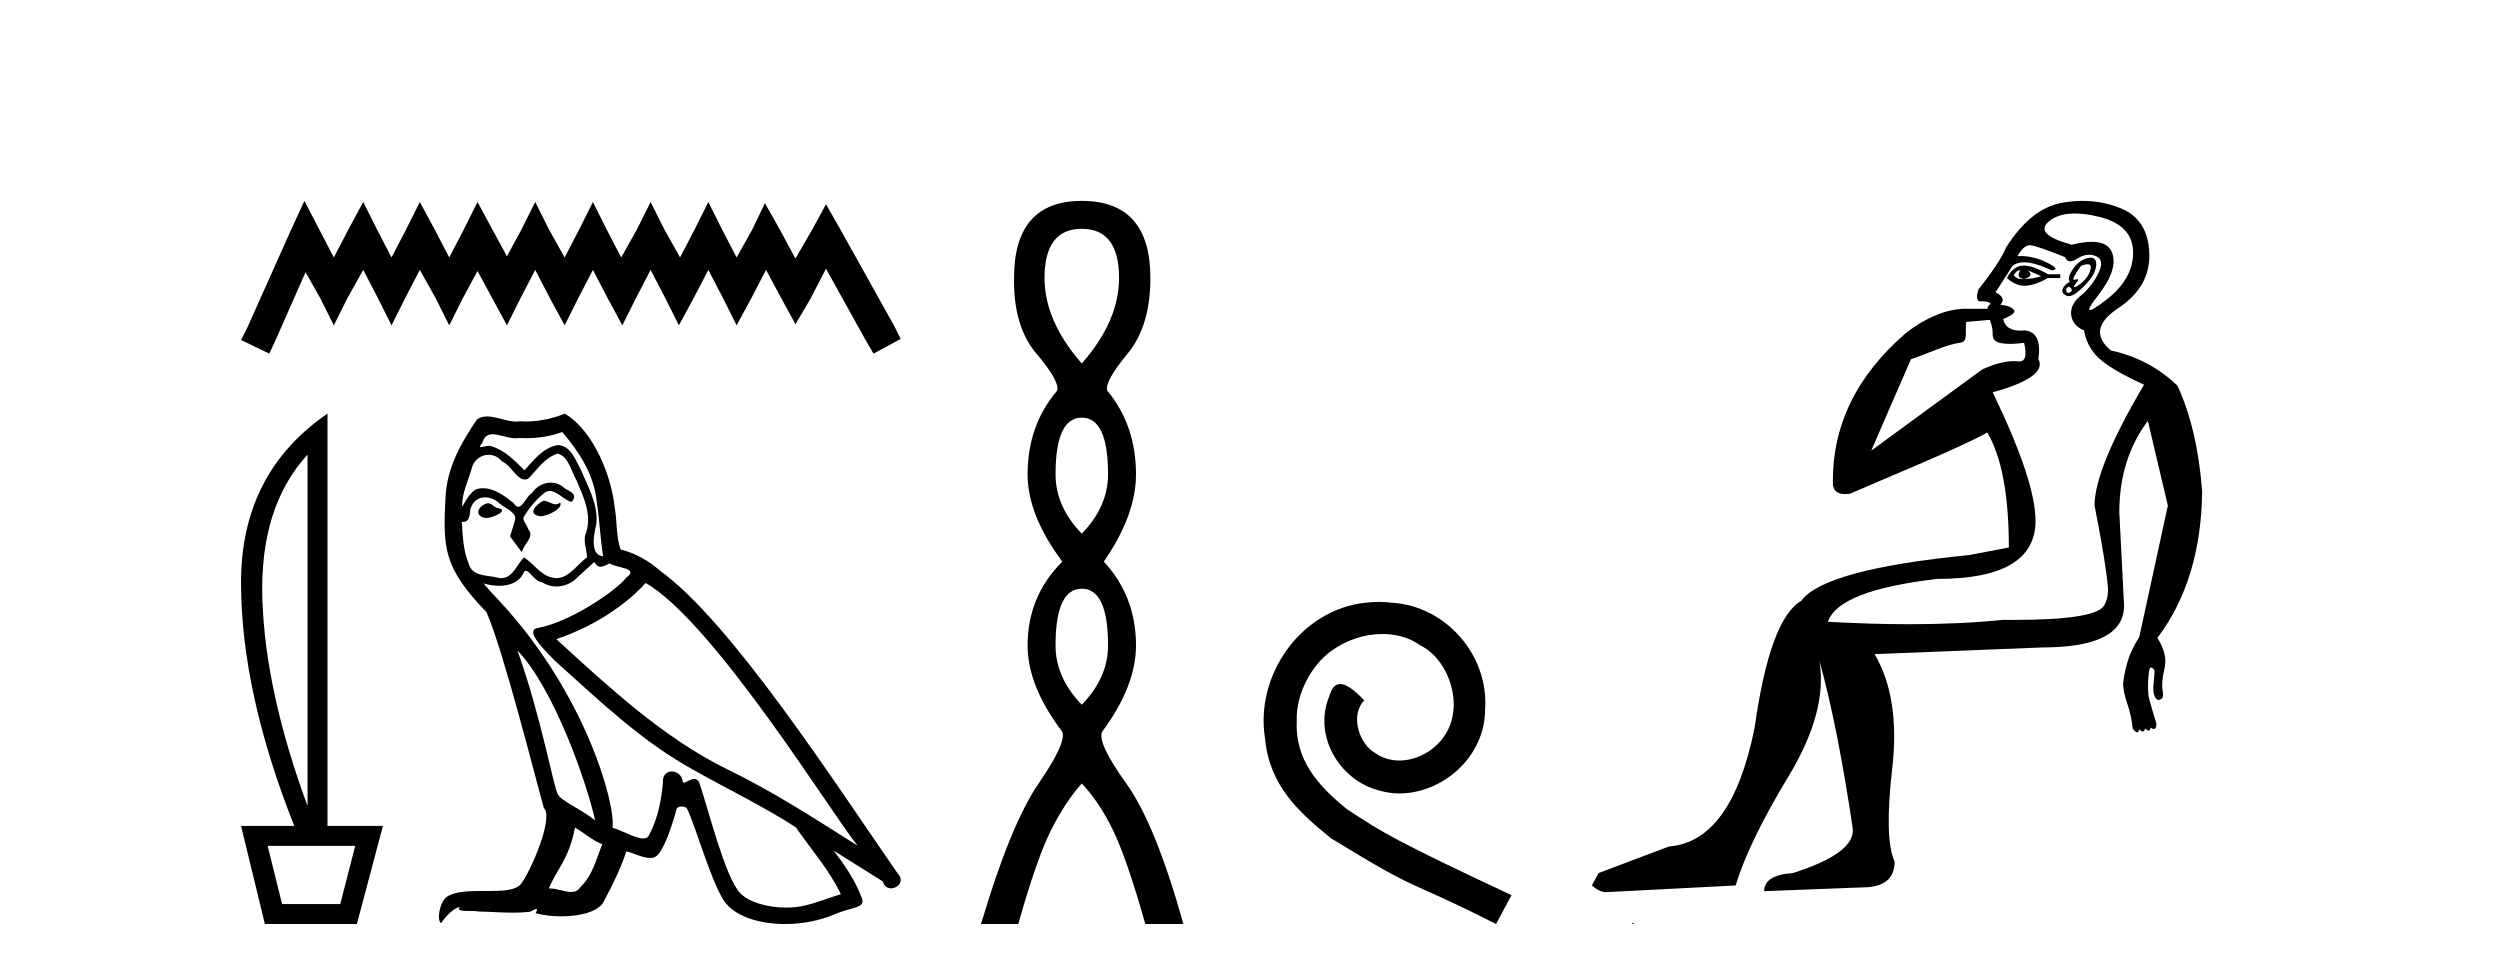
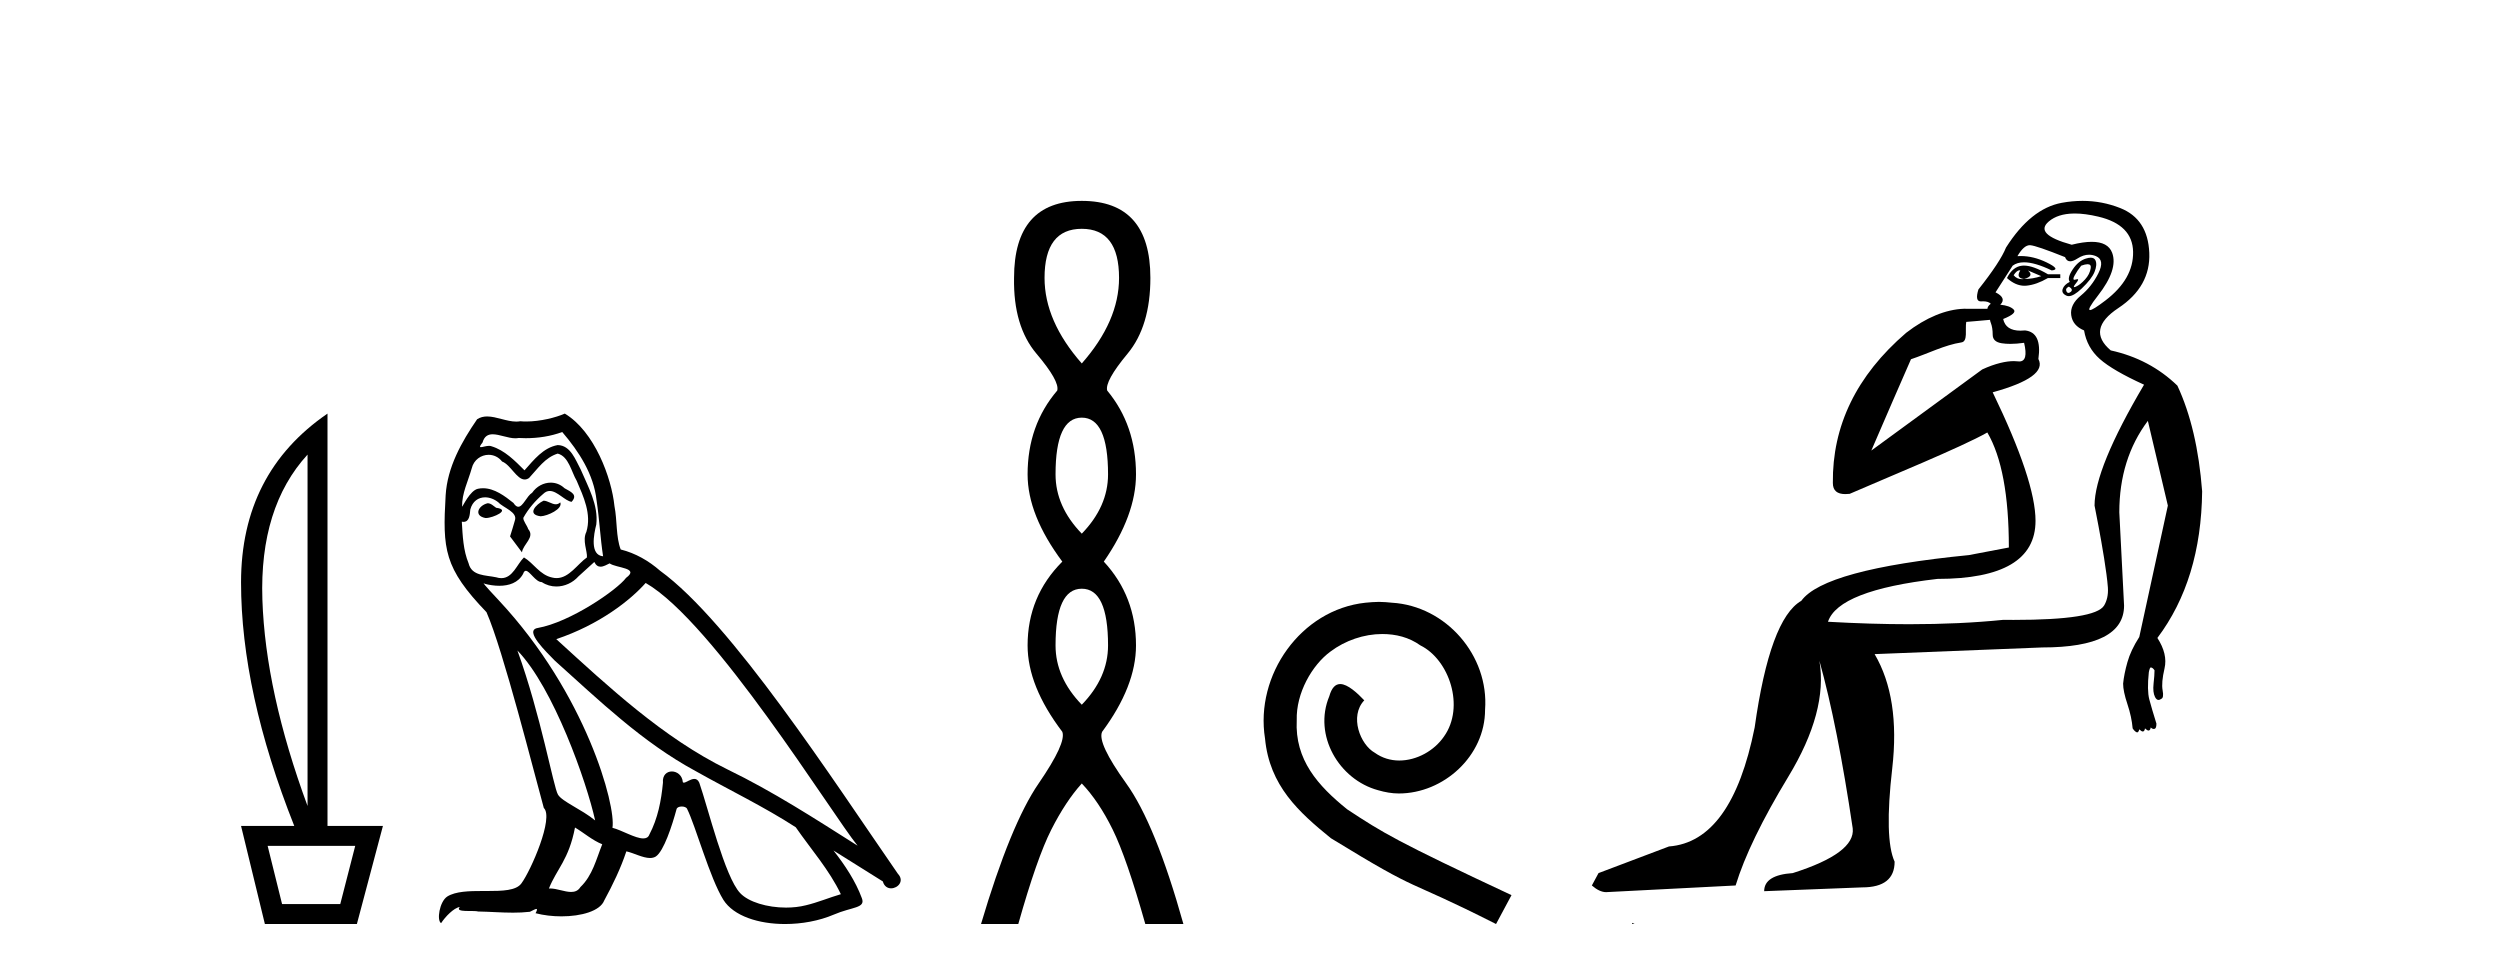
<svg xmlns="http://www.w3.org/2000/svg" width="105.0" height="41.0">
-   <path d="M 12.785 8.437 L 12.215 9.672 L 10.409 13.712 L 10.124 14.282 L 11.312 14.852 L 11.597 14.234 L 12.833 11.431 L 13.451 12.524 L 14.021 13.664 L 14.591 12.524 L 15.256 11.336 L 15.874 12.524 L 16.444 13.664 L 17.015 12.524 L 17.632 11.336 L 18.298 12.524 L 18.868 13.664 L 19.438 12.524 L 20.056 11.383 L 20.674 12.524 L 21.291 13.664 L 21.862 12.524 L 22.479 11.336 L 23.097 12.524 L 23.715 13.664 L 24.285 12.524 L 24.903 11.336 L 25.521 12.524 L 26.138 13.664 L 26.709 12.524 L 27.326 11.336 L 27.944 12.524 L 28.514 13.664 L 29.132 12.524 L 29.75 11.336 L 30.368 12.524 L 30.938 13.664 L 31.556 12.524 L 32.174 11.336 L 32.839 12.571 L 33.409 13.617 L 34.027 12.571 L 34.692 11.288 L 36.355 14.282 L 36.688 14.852 L 37.828 14.234 L 37.543 13.664 L 35.262 9.577 L 34.692 8.579 L 34.122 9.625 L 33.409 10.86 L 32.744 9.625 L 32.126 8.532 L 31.603 9.625 L 30.938 10.813 L 30.32 9.625 L 29.75 8.484 L 29.18 9.625 L 28.562 10.813 L 27.897 9.625 L 27.326 8.484 L 26.756 9.625 L 26.091 10.813 L 25.473 9.625 L 24.903 8.484 L 24.333 9.625 L 23.715 10.813 L 23.05 9.625 L 22.479 8.484 L 21.909 9.625 L 21.291 10.765 L 20.674 9.625 L 20.056 8.484 L 19.486 9.625 L 18.868 10.813 L 18.25 9.625 L 17.632 8.484 L 17.062 9.625 L 16.444 10.813 L 15.827 9.625 L 15.256 8.484 L 14.639 9.625 L 14.021 10.813 L 13.403 9.625 L 12.785 8.437 Z" style="fill:#000000;stroke:none" />
-   <path d="M 12.917 19.093 L 12.917 33.851 Q 11.148 29.056 11.02 25.18 Q 10.892 21.305 12.917 19.093 ZM 14.919 35.527 L 14.291 37.971 L 11.847 37.971 L 11.241 35.527 ZM 13.755 17.371 Q 10.124 19.861 10.124 24.459 Q 10.124 29.056 12.359 34.689 L 10.124 34.689 L 11.125 38.809 L 14.989 38.809 L 16.083 34.689 L 13.755 34.689 L 13.755 17.371 Z" style="fill:#000000;stroke:none" />
+   <path d="M 12.917 19.093 L 12.917 33.851 Q 11.148 29.056 11.02 25.18 Q 10.892 21.305 12.917 19.093 ZM 14.919 35.527 L 14.291 37.971 L 11.847 37.971 L 11.241 35.527 M 13.755 17.371 Q 10.124 19.861 10.124 24.459 Q 10.124 29.056 12.359 34.689 L 10.124 34.689 L 11.125 38.809 L 14.989 38.809 L 16.083 34.689 L 13.755 34.689 L 13.755 17.371 Z" style="fill:#000000;stroke:none" />
  <path d="M 22.828 21.029 C 22.506 21.184 22.113 21.613 22.709 21.684 C 22.995 21.672 23.65 21.374 23.531 21.1 L 23.531 21.1 C 23.469 21.159 23.406 21.18 23.343 21.18 C 23.174 21.18 23.001 21.029 22.828 21.029 ZM 20.48 21.136 C 20.087 21.231 19.884 21.66 20.385 21.756 C 20.393 21.756 20.402 21.757 20.411 21.757 C 20.699 21.757 21.484 21.408 20.838 21.327 C 20.731 21.255 20.623 21.136 20.48 21.136 ZM 23.614 18.145 C 24.317 18.967 24.937 19.921 25.056 21.017 C 25.175 21.803 25.211 22.59 25.33 23.364 C 24.77 23.317 24.937 22.447 25.044 22.03 C 25.139 21.208 24.699 20.445 24.389 19.718 C 24.174 19.325 23.972 18.705 23.424 18.693 C 22.816 18.801 22.423 19.313 22.029 19.754 C 21.624 19.349 21.195 18.908 20.635 18.741 C 20.606 18.73 20.573 18.726 20.538 18.726 C 20.413 18.726 20.266 18.781 20.198 18.781 C 20.14 18.781 20.141 18.74 20.266 18.586 C 20.341 18.319 20.499 18.24 20.693 18.24 C 20.977 18.24 21.339 18.408 21.645 18.408 C 21.691 18.408 21.736 18.404 21.779 18.395 C 21.88 18.401 21.981 18.404 22.081 18.404 C 22.602 18.404 23.125 18.325 23.614 18.145 ZM 23.424 19.051 C 23.888 19.17 23.996 19.813 24.222 20.195 C 24.508 20.862 24.853 21.589 24.627 22.34 C 24.448 22.697 24.675 23.15 24.651 23.412 C 24.253 23.691 23.904 24.28 23.377 24.28 C 23.319 24.28 23.259 24.273 23.197 24.258 C 22.673 24.151 22.411 23.65 22.006 23.412 C 21.712 23.695 21.539 24.282 21.056 24.282 C 20.989 24.282 20.917 24.271 20.838 24.246 C 20.397 24.151 19.813 24.199 19.682 23.662 C 19.455 23.114 19.432 22.506 19.396 21.911 L 19.396 21.911 C 19.422 21.916 19.446 21.918 19.469 21.918 C 19.71 21.918 19.732 21.638 19.753 21.398 C 19.846 21.049 20.096 20.888 20.373 20.888 C 20.561 20.888 20.76 20.961 20.933 21.1 C 21.136 21.327 21.755 21.505 21.624 21.863 C 21.565 22.077 21.493 22.304 21.422 22.53 L 21.922 23.198 C 21.97 22.852 22.482 22.566 22.184 22.22 C 22.137 22.066 21.958 21.863 21.982 21.744 C 22.196 21.362 22.482 21.029 22.816 20.743 C 22.906 20.655 22.997 20.621 23.089 20.621 C 23.409 20.621 23.73 21.039 24.007 21.077 C 24.281 20.779 23.984 20.659 23.71 20.505 C 23.54 20.344 23.335 20.271 23.13 20.271 C 22.832 20.271 22.535 20.427 22.351 20.695 C 22.125 20.831 21.967 21.284 21.768 21.284 C 21.706 21.284 21.639 21.239 21.565 21.124 C 21.201 20.833 20.765 20.506 20.288 20.506 C 20.218 20.506 20.147 20.513 20.075 20.528 C 19.738 20.598 19.435 21.28 19.409 21.28 C 19.409 21.28 19.408 21.28 19.408 21.279 C 19.396 20.719 19.658 20.219 19.813 19.67 C 19.899 19.31 20.208 19.102 20.523 19.102 C 20.729 19.102 20.937 19.191 21.088 19.384 C 21.443 19.516 21.703 20.139 22.036 20.139 C 22.095 20.139 22.156 20.12 22.22 20.076 C 22.589 19.682 22.887 19.218 23.424 19.051 ZM 21.731 27.321 C 23.245 28.882 24.639 32.838 24.996 34.458 C 24.413 33.982 23.614 33.672 23.435 33.374 C 23.245 33.064 22.72 30.049 21.731 27.321 ZM 27.118 24.484 C 29.977 26.129 34.958 34.22 36.019 35.519 C 34.231 34.387 32.468 33.243 30.549 32.313 C 27.856 30.991 25.557 28.846 23.364 26.844 C 25.175 26.236 26.474 25.211 27.118 24.484 ZM 24.15 34.756 C 24.532 34.983 24.877 35.292 25.294 35.459 C 25.044 36.079 24.889 36.77 24.377 37.258 C 24.281 37.413 24.143 37.462 23.986 37.462 C 23.715 37.462 23.386 37.316 23.111 37.316 C 23.091 37.316 23.073 37.317 23.054 37.318 C 23.388 36.484 23.888 36.115 24.15 34.756 ZM 24.961 23.603 C 25.033 23.752 25.125 23.801 25.223 23.801 C 25.351 23.801 25.489 23.716 25.604 23.662 C 25.89 23.865 26.879 23.841 26.295 24.27 C 25.926 24.77 23.952 26.135 22.58 26.376 C 21.988 26.48 22.983 27.416 23.304 27.749 C 25.163 29.418 26.986 31.181 29.215 32.385 C 30.609 33.171 32.075 33.874 33.421 34.744 C 34.065 35.674 34.827 36.532 35.316 37.556 C 34.827 37.699 34.351 37.902 33.85 38.021 C 33.586 38.088 33.3 38.119 33.013 38.119 C 32.226 38.119 31.435 37.884 31.086 37.509 C 30.442 36.83 29.739 33.934 29.37 32.873 C 29.317 32.754 29.243 32.714 29.162 32.714 C 29.001 32.714 28.814 32.872 28.722 32.872 C 28.703 32.872 28.688 32.865 28.679 32.85 C 28.655 32.556 28.429 32.401 28.218 32.401 C 28.009 32.401 27.815 32.553 27.844 32.873 C 27.773 33.624 27.63 34.375 27.272 35.054 C 27.229 35.17 27.137 35.214 27.017 35.214 C 26.678 35.214 26.11 34.865 25.723 34.768 C 25.878 33.851 24.627 29.156 20.957 25.223 C 20.829 25.084 20.269 24.495 20.318 24.495 C 20.324 24.495 20.338 24.503 20.361 24.52 C 20.549 24.569 20.761 24.603 20.97 24.603 C 21.372 24.603 21.766 24.479 21.97 24.103 C 22.001 24.01 22.04 23.974 22.085 23.974 C 22.248 23.974 22.495 24.449 22.756 24.449 C 22.946 24.575 23.157 24.633 23.368 24.633 C 23.714 24.633 24.056 24.477 24.293 24.21 C 24.52 24.008 24.734 23.805 24.961 23.603 ZM 23.721 17.371 C 23.347 17.537 22.691 17.703 22.102 17.703 C 22.017 17.703 21.932 17.7 21.851 17.692 C 21.795 17.702 21.738 17.707 21.681 17.707 C 21.28 17.707 20.848 17.491 20.46 17.491 C 20.312 17.491 20.17 17.523 20.039 17.609 C 19.384 18.562 18.788 19.623 18.717 20.802 C 18.586 23.066 18.645 23.853 20.433 25.712 C 21.136 27.309 22.446 32.516 22.84 33.934 C 23.269 34.339 22.303 36.555 21.898 37.104 C 21.678 37.407 21.097 37.422 20.473 37.422 C 20.405 37.422 20.337 37.422 20.268 37.422 C 19.707 37.422 19.139 37.434 18.788 37.652 C 18.455 37.866 18.335 38.665 18.526 38.772 C 18.705 38.498 19.062 38.128 19.313 38.093 L 19.313 38.093 C 19.074 38.343 19.908 38.224 20.087 38.283 C 20.569 38.291 21.056 38.332 21.546 38.332 C 21.782 38.332 22.019 38.322 22.256 38.295 C 22.363 38.248 22.478 38.175 22.528 38.175 C 22.567 38.175 22.567 38.219 22.494 38.355 C 22.831 38.443 23.21 38.487 23.581 38.487 C 24.414 38.487 25.205 38.264 25.378 37.819 C 25.735 37.163 26.069 36.472 26.307 35.757 C 26.611 35.822 26.994 36.036 27.301 36.036 C 27.39 36.036 27.474 36.017 27.546 35.972 C 27.88 35.745 28.226 34.685 28.416 33.982 C 28.435 33.909 28.534 33.873 28.634 33.873 C 28.731 33.873 28.828 33.906 28.857 33.97 C 29.215 34.685 29.811 36.877 30.383 37.795 C 30.814 38.475 31.86 38.809 32.973 38.809 C 33.674 38.809 34.401 38.677 35.018 38.414 C 35.792 38.081 36.364 38.152 36.198 37.723 C 35.935 37.008 35.483 36.329 35.006 35.721 L 35.006 35.721 C 35.697 36.15 36.388 36.591 37.079 37.02 C 37.136 37.228 37.28 37.31 37.426 37.31 C 37.708 37.31 38.001 37.004 37.711 36.698 C 35.006 32.79 30.704 26.129 27.725 23.972 C 27.249 23.555 26.689 23.233 26.069 23.078 C 25.866 22.554 25.926 21.851 25.807 21.255 C 25.688 20.076 24.973 18.121 23.721 17.371 Z" style="fill:#000000;stroke:none" />
  <path d="M 45.435 9.61 Q 47 9.61 47 11.673 Q 47 13.487 45.435 15.265 Q 43.871 13.487 43.871 11.673 Q 43.871 9.61 45.435 9.61 ZM 45.435 17.541 Q 46.538 17.541 46.538 19.924 Q 46.538 21.276 45.435 22.414 Q 44.333 21.276 44.333 19.924 Q 44.333 17.541 45.435 17.541 ZM 45.435 24.726 Q 46.538 24.726 46.538 27.108 Q 46.538 28.46 45.435 29.598 Q 44.333 28.46 44.333 27.108 Q 44.333 24.726 45.435 24.726 ZM 45.435 8.437 Q 42.59 8.437 42.59 11.673 Q 42.555 13.7 43.533 14.856 Q 44.511 16.012 44.404 16.403 Q 43.159 17.862 43.159 19.924 Q 43.159 21.631 44.617 23.588 Q 43.159 25.046 43.159 27.108 Q 43.159 28.816 44.617 30.736 Q 44.795 31.198 43.622 32.906 Q 42.448 34.613 41.203 38.809 L 42.768 38.809 Q 43.55 36.035 44.155 34.844 Q 44.76 33.652 45.435 32.906 Q 46.147 33.652 46.734 34.844 Q 47.32 36.035 48.103 38.809 L 49.703 38.809 Q 48.53 34.613 47.303 32.906 Q 46.076 31.198 46.289 30.736 Q 47.712 28.816 47.712 27.108 Q 47.712 25.046 46.36 23.588 Q 47.712 21.631 47.712 19.924 Q 47.712 17.862 46.502 16.403 Q 46.396 16.012 47.356 14.856 Q 48.316 13.7 48.316 11.673 Q 48.316 8.437 45.435 8.437 Z" style="fill:#000000;stroke:none" />
  <path d="M 57.914 25.279 C 57.726 25.279 57.538 25.297 57.35 25.314 C 54.634 25.604 52.704 28.354 53.131 31.019 C 53.319 33.001 54.549 34.111 55.898 35.205 C 59.913 37.665 58.785 36.759 62.834 38.809 L 63.483 37.596 C 58.666 35.341 58.085 34.983 56.582 33.992 C 55.352 33.001 54.378 31.908 54.463 30.251 C 54.429 29.106 55.112 27.927 55.881 27.364 C 56.496 26.902 57.282 26.629 58.051 26.629 C 58.632 26.629 59.178 26.766 59.657 27.107 C 60.869 27.705 61.536 29.687 60.647 30.934 C 60.237 31.532 59.503 31.942 58.768 31.942 C 58.409 31.942 58.051 31.839 57.743 31.617 C 57.128 31.276 56.667 30.08 57.299 29.414 C 57.009 29.106 56.599 28.73 56.291 28.73 C 56.086 28.73 55.932 28.884 55.83 29.243 C 55.147 30.883 56.24 32.745 57.88 33.189 C 58.17 33.274 58.461 33.326 58.751 33.326 C 60.63 33.326 62.373 31.754 62.373 29.807 C 62.544 27.534 60.733 25.45 58.461 25.314 C 58.29 25.297 58.102 25.279 57.914 25.279 Z" style="fill:#000000;stroke:none" />
  <path d="M 84.817 11.353 C 84.818 11.353 84.82 11.353 84.821 11.353 C 84.832 11.353 84.842 11.355 84.852 11.358 C 84.719 11.572 84.772 11.692 85.012 11.718 C 85.305 11.638 85.359 11.518 85.172 11.358 L 85.172 11.358 C 85.359 11.438 85.545 11.518 85.732 11.598 C 85.492 11.678 85.252 11.718 85.012 11.718 C 84.981 11.723 84.951 11.725 84.922 11.725 C 84.778 11.725 84.661 11.67 84.572 11.558 C 84.663 11.421 84.745 11.353 84.817 11.353 ZM 85.007 11.155 C 84.981 11.155 84.956 11.156 84.932 11.158 C 84.665 11.185 84.452 11.358 84.292 11.678 C 84.532 11.894 84.778 12.002 85.028 12.002 C 85.056 12.002 85.084 12.001 85.112 11.998 C 85.392 11.971 85.692 11.865 86.012 11.678 L 86.532 11.678 L 86.532 11.518 L 86.012 11.518 C 85.601 11.277 85.267 11.155 85.009 11.155 C 85.009 11.155 85.008 11.155 85.007 11.155 ZM 87.677 11.097 C 87.783 11.097 87.828 11.151 87.811 11.258 C 87.785 11.432 87.705 11.591 87.571 11.738 C 87.438 11.885 87.311 11.985 87.191 12.038 C 87.159 12.052 87.136 12.059 87.121 12.059 C 87.08 12.059 87.103 12.005 87.191 11.898 C 87.286 11.783 87.306 11.725 87.252 11.725 C 87.237 11.725 87.217 11.729 87.191 11.738 C 87.166 11.747 87.145 11.751 87.128 11.751 C 87.067 11.751 87.069 11.693 87.131 11.578 C 87.211 11.431 87.304 11.291 87.411 11.158 C 87.521 11.118 87.609 11.098 87.674 11.097 C 87.675 11.097 87.676 11.097 87.677 11.097 ZM 86.892 12.038 C 87.025 12.118 87.052 12.191 86.972 12.258 C 86.935 12.288 86.903 12.303 86.875 12.303 C 86.841 12.303 86.813 12.281 86.792 12.238 C 86.752 12.158 86.785 12.091 86.892 12.038 ZM 87.809 10.823 C 87.753 10.823 87.687 10.835 87.611 10.859 C 87.398 10.925 87.211 11.078 87.052 11.318 C 86.892 11.558 86.851 11.731 86.931 11.838 C 86.771 11.918 86.672 12.018 86.632 12.138 C 86.592 12.258 86.645 12.351 86.792 12.418 C 86.821 12.431 86.853 12.438 86.888 12.438 C 87.026 12.438 87.207 12.331 87.431 12.118 C 87.711 11.852 87.891 11.618 87.971 11.418 C 88.051 11.218 88.064 11.058 88.011 10.938 C 87.978 10.863 87.913 10.825 87.817 10.823 C 87.815 10.823 87.812 10.823 87.809 10.823 ZM 87.138 8.967 C 87.429 8.967 87.76 9.011 88.131 9.099 C 89.091 9.326 89.577 9.819 89.59 10.578 C 89.604 11.338 89.217 12.018 88.431 12.618 C 88.077 12.888 87.861 13.023 87.782 13.023 C 87.686 13.023 87.796 12.821 88.111 12.418 C 88.684 11.685 88.884 11.085 88.711 10.619 C 88.596 10.311 88.311 10.157 87.853 10.157 C 87.618 10.157 87.337 10.197 87.011 10.279 C 85.945 9.985 85.625 9.659 86.052 9.299 C 86.305 9.086 86.652 8.975 87.093 8.968 C 87.108 8.968 87.123 8.967 87.138 8.967 ZM 83.581 13.433 C 83.584 13.471 83.594 13.512 83.613 13.558 C 83.666 13.691 83.693 13.858 83.693 14.058 C 83.693 14.258 83.819 14.377 84.072 14.417 C 84.181 14.434 84.301 14.443 84.433 14.443 C 84.606 14.443 84.799 14.428 85.012 14.398 L 85.012 14.398 C 85.136 14.92 85.069 15.181 84.81 15.181 C 84.792 15.181 84.773 15.18 84.752 15.177 C 84.701 15.17 84.644 15.167 84.581 15.167 C 84.267 15.167 83.811 15.258 83.253 15.517 L 78.595 18.924 C 79.24 17.419 79.804 16.136 80.261 15.088 C 80.986 14.846 81.681 14.487 82.381 14.381 C 82.66 14.339 82.528 13.834 82.582 13.52 C 82.654 13.519 83.214 13.464 83.581 13.433 ZM 85.251 10.298 C 85.253 10.298 85.254 10.298 85.256 10.298 C 85.261 10.298 85.267 10.298 85.272 10.299 C 85.445 10.312 85.932 10.479 86.732 10.799 C 86.776 10.916 86.848 10.975 86.949 10.975 C 87.031 10.975 87.132 10.936 87.251 10.859 C 87.416 10.751 87.579 10.698 87.739 10.698 C 87.837 10.698 87.935 10.718 88.031 10.758 C 88.284 10.865 88.318 11.105 88.131 11.479 C 87.945 11.852 87.698 12.165 87.391 12.418 C 87.085 12.671 86.951 12.944 86.991 13.237 C 87.031 13.531 87.211 13.744 87.531 13.878 C 87.611 14.357 87.831 14.757 88.191 15.077 C 88.551 15.397 89.171 15.757 90.05 16.157 C 88.664 18.503 87.971 20.195 87.971 21.235 C 87.971 21.235 88.044 21.594 88.137 22.096 C 88.285 22.887 88.484 24.031 88.531 24.674 C 88.554 24.993 88.483 25.25 88.371 25.434 C 88.125 25.838 86.856 26.036 84.577 26.036 C 84.433 26.036 84.285 26.035 84.133 26.034 C 82.929 26.156 81.613 26.217 80.183 26.217 C 79.111 26.217 77.975 26.182 76.775 26.114 C 77.068 25.234 78.601 24.634 81.373 24.314 C 84.119 24.314 85.492 23.501 85.492 21.875 C 85.492 20.755 84.892 18.956 83.693 16.477 C 85.239 16.05 85.878 15.584 85.612 15.077 C 85.719 14.331 85.532 13.931 85.052 13.878 C 84.986 13.884 84.922 13.888 84.863 13.888 C 84.446 13.888 84.203 13.724 84.133 13.398 C 84.532 13.238 84.679 13.104 84.572 12.998 C 84.465 12.891 84.279 12.825 84.012 12.798 C 84.199 12.611 84.132 12.438 83.812 12.278 L 84.532 11.158 C 84.657 11.064 84.817 11.017 85.012 11.017 C 85.314 11.017 85.701 11.131 86.172 11.358 C 86.438 11.332 86.365 11.218 85.952 11.018 C 85.587 10.842 85.228 10.754 84.873 10.754 C 84.826 10.754 84.779 10.755 84.732 10.758 C 84.911 10.451 85.084 10.298 85.251 10.298 ZM 87.466 8.437 C 87.18 8.437 86.888 8.464 86.591 8.519 C 85.725 8.679 84.945 9.305 84.252 10.398 C 84.092 10.798 83.706 11.385 83.093 12.158 C 82.99 12.492 83.023 12.658 83.193 12.658 C 83.199 12.658 83.206 12.658 83.213 12.658 C 83.239 12.656 83.265 12.655 83.289 12.655 C 83.436 12.655 83.544 12.689 83.613 12.758 C 83.524 12.824 83.476 12.896 83.471 12.971 L 82.482 12.968 C 81.729 12.995 80.892 13.333 80.059 13.978 C 77.963 15.778 76.953 17.894 76.98 20.286 C 76.98 20.609 77.164 20.752 77.505 20.752 C 77.561 20.752 77.622 20.748 77.687 20.741 C 79.231 20.068 82.393 18.777 83.468 18.164 C 84.071 19.195 84.372 20.806 84.372 22.995 L 82.693 23.314 C 78.641 23.714 76.295 24.354 75.655 25.234 C 74.775 25.74 74.122 27.513 73.696 30.552 C 73.056 33.751 71.856 35.417 70.097 35.551 L 67.138 36.67 L 66.858 37.19 C 67.071 37.376 67.271 37.47 67.458 37.47 L 72.896 37.19 C 73.269 35.964 74.009 34.438 75.115 32.611 C 76.221 30.785 76.655 29.166 76.415 27.753 L 76.415 27.753 C 76.921 29.566 77.388 31.912 77.814 34.791 C 77.894 35.484 77.055 36.111 75.295 36.67 C 74.495 36.724 74.095 36.977 74.095 37.43 L 78.214 37.27 C 79.12 37.27 79.574 36.91 79.574 36.19 C 79.281 35.55 79.247 34.244 79.474 32.272 C 79.7 30.299 79.454 28.699 78.734 27.473 L 85.772 27.193 C 88.064 27.193 89.211 26.607 89.211 25.434 L 89.011 21.515 C 89.011 20.022 89.411 18.742 90.21 17.676 L 91.05 21.235 L 89.85 26.753 C 89.61 27.127 89.444 27.48 89.351 27.813 C 89.257 28.146 89.197 28.446 89.171 28.713 C 89.171 28.926 89.231 29.212 89.351 29.572 C 89.471 29.932 89.544 30.272 89.571 30.592 C 89.624 30.672 89.677 30.725 89.731 30.752 C 89.741 30.757 89.752 30.76 89.761 30.76 C 89.799 30.76 89.829 30.718 89.85 30.632 C 89.911 30.693 89.96 30.723 89.999 30.723 C 90.045 30.723 90.076 30.679 90.09 30.592 C 90.151 30.653 90.201 30.683 90.239 30.683 C 90.286 30.683 90.316 30.64 90.331 30.552 C 90.373 30.595 90.416 30.616 90.458 30.616 C 90.469 30.616 90.48 30.615 90.49 30.612 C 90.544 30.599 90.57 30.526 90.57 30.392 C 90.437 29.966 90.337 29.626 90.27 29.373 C 90.204 29.119 90.197 28.739 90.251 28.233 C 90.277 28.099 90.304 28.033 90.331 28.033 C 90.384 28.033 90.437 28.073 90.49 28.153 C 90.49 28.286 90.477 28.473 90.45 28.713 C 90.424 28.953 90.443 29.139 90.51 29.273 C 90.552 29.356 90.601 29.398 90.659 29.398 C 90.693 29.398 90.73 29.383 90.77 29.353 C 90.85 29.326 90.87 29.206 90.83 28.993 C 90.79 28.779 90.817 28.473 90.91 28.073 C 91.004 27.673 90.903 27.247 90.61 26.794 C 91.836 25.167 92.463 23.114 92.49 20.635 C 92.356 18.876 92.01 17.396 91.45 16.197 C 90.677 15.45 89.744 14.957 88.651 14.717 C 87.958 14.131 88.065 13.538 88.971 12.938 C 89.877 12.338 90.31 11.565 90.27 10.619 C 90.23 9.672 89.824 9.046 89.051 8.739 C 88.544 8.538 88.016 8.437 87.468 8.437 C 87.468 8.437 87.467 8.437 87.466 8.437 ZM 68.551 38.759 C 68.549 38.775 68.553 38.793 68.551 38.809 C 68.562 38.809 68.57 38.809 68.577 38.809 C 68.597 38.809 68.61 38.809 68.629 38.809 C 68.636 38.809 68.644 38.809 68.653 38.809 C 68.624 38.787 68.579 38.78 68.551 38.759 Z" style="fill:#000000;stroke:none" />
</svg>